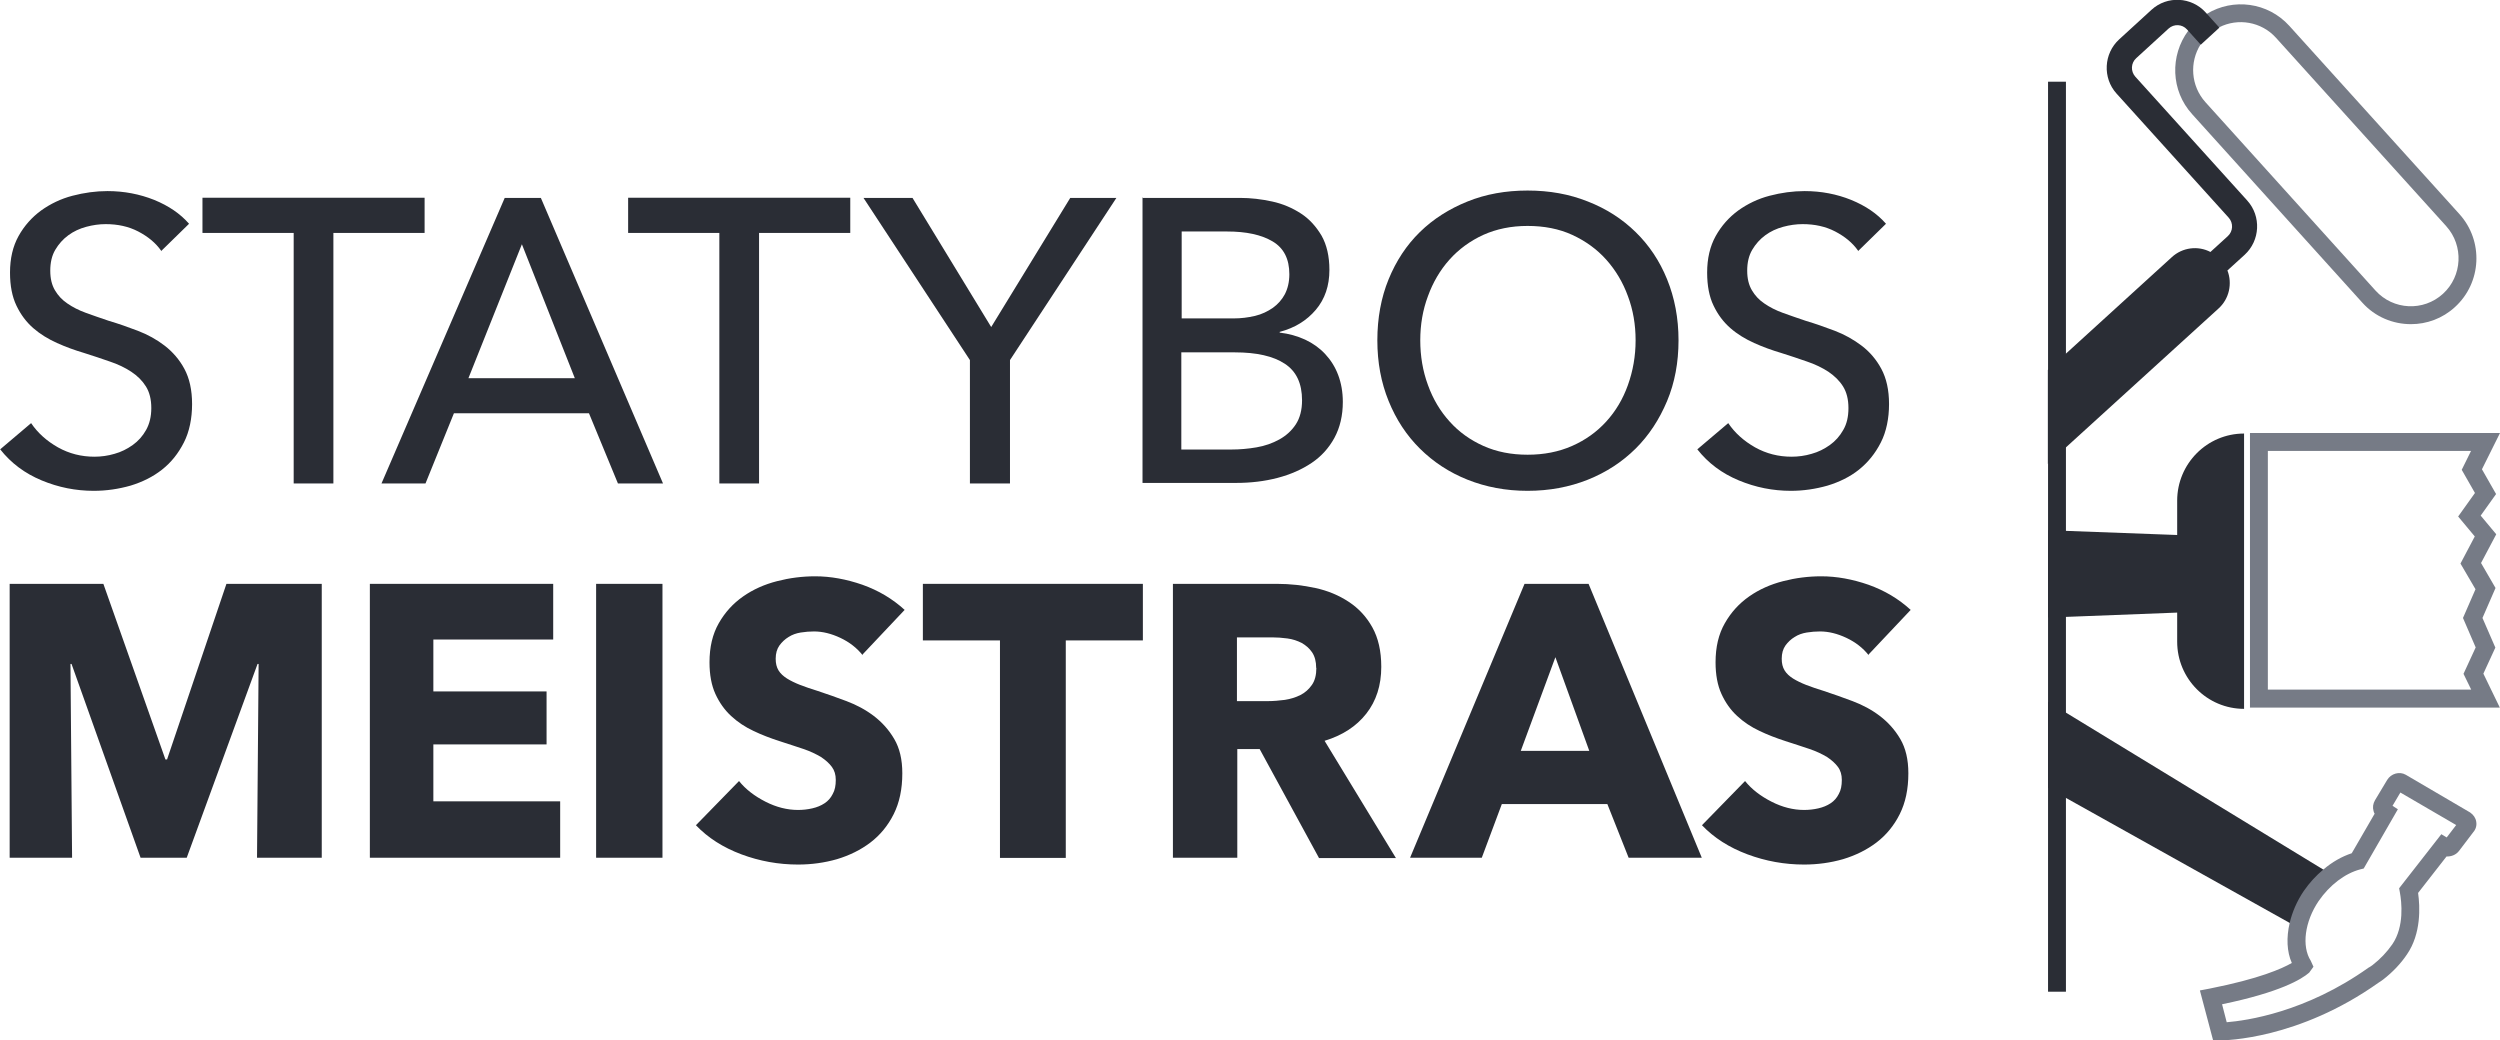
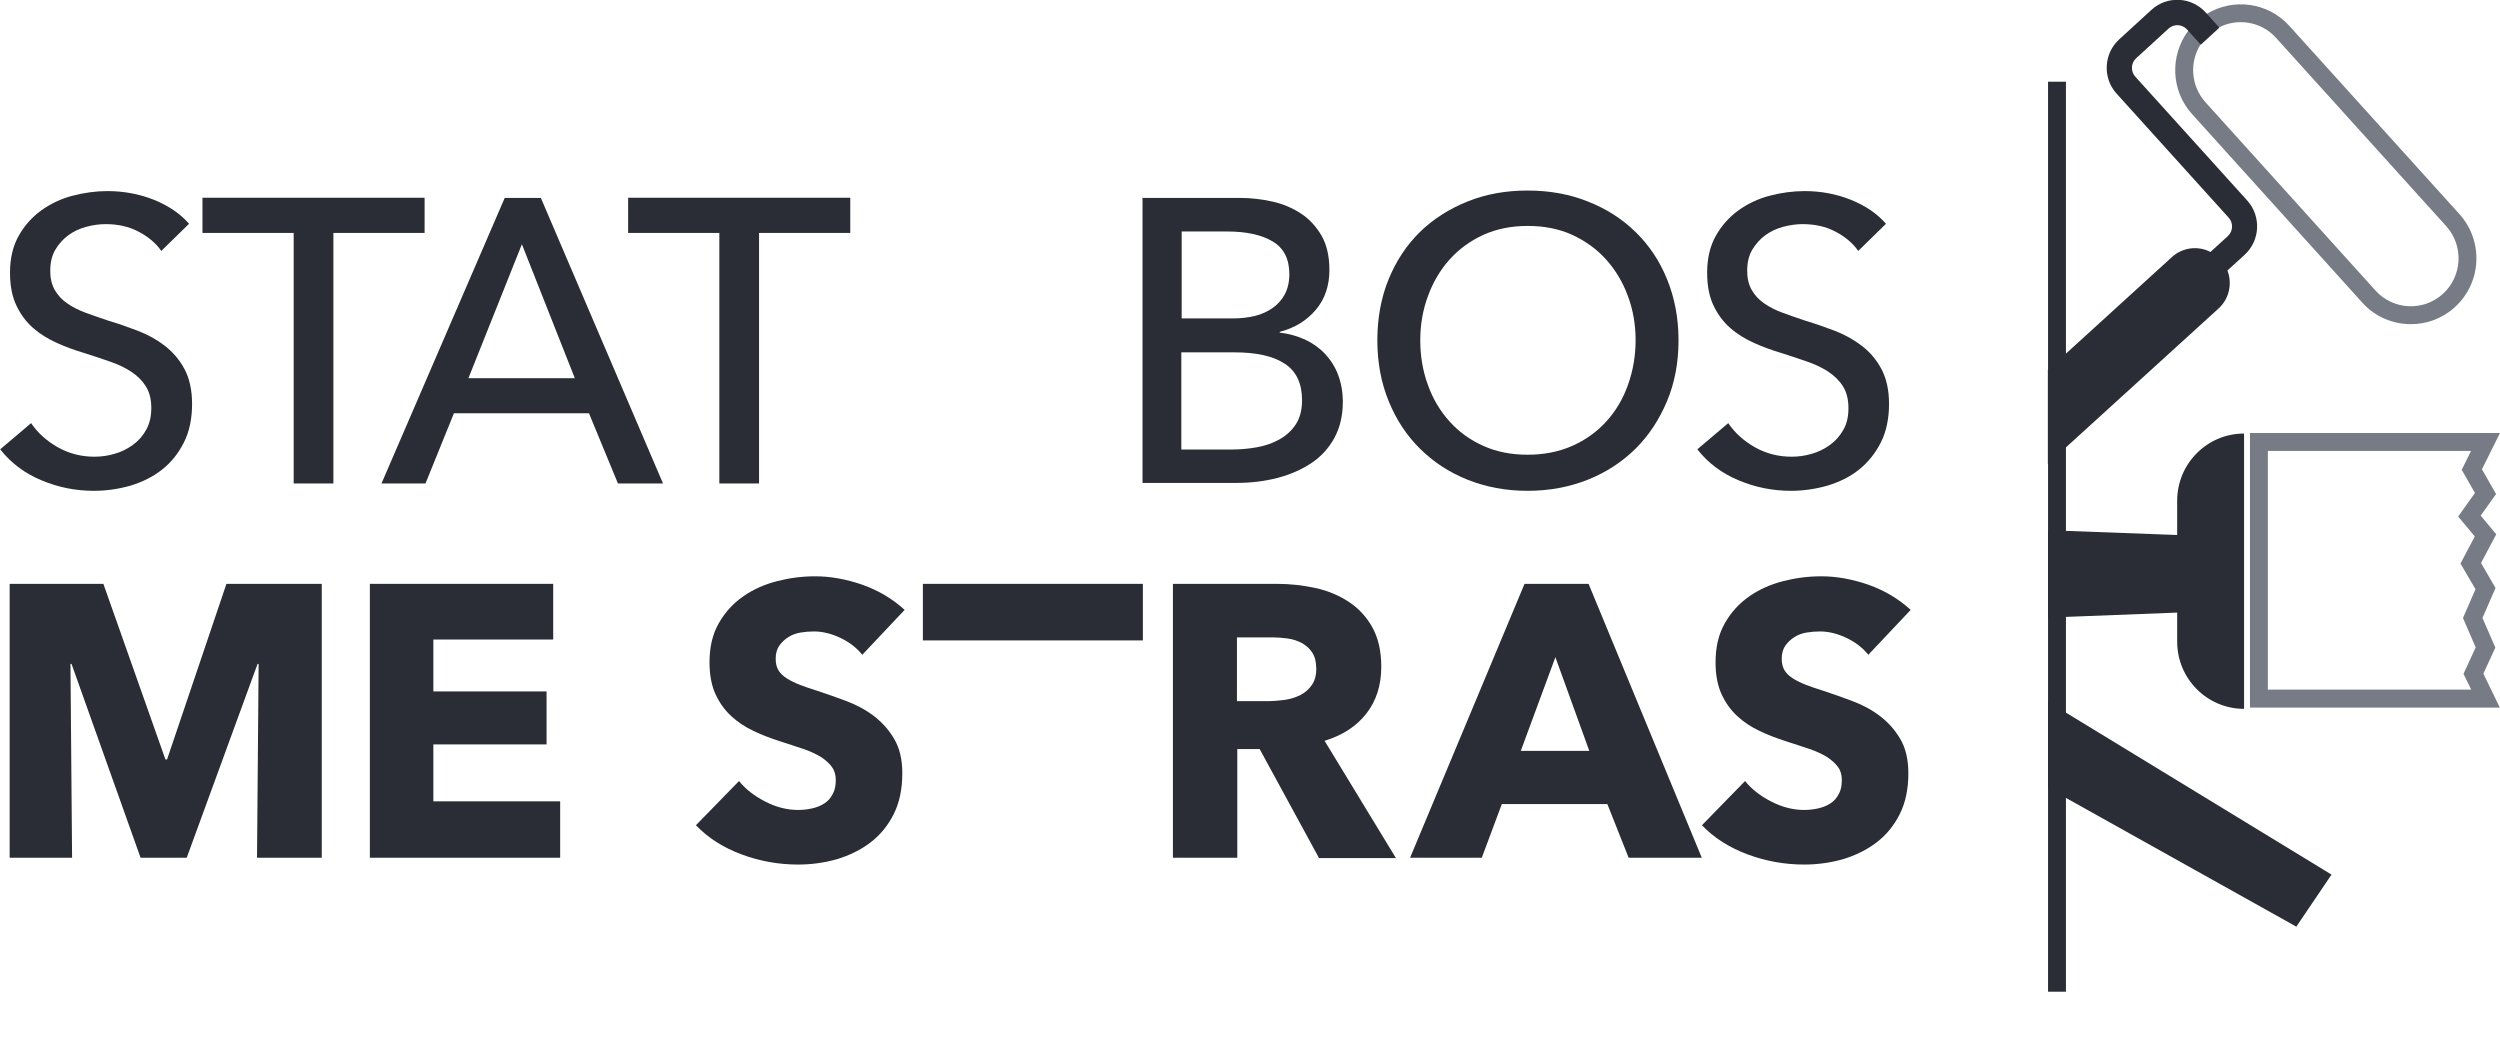
<svg xmlns="http://www.w3.org/2000/svg" width="161" height="67" viewBox="0 0 161 67" fill="none">
  <g clip-path="url(#clip0_1_22)">
    <path d="M10.378 16.146C10.021 15.637 9.525 15.232 8.903 14.908C8.282 14.584 7.579 14.434 6.807 14.434C6.393 14.434 5.978 14.492 5.552 14.607C5.126 14.723 4.745 14.897 4.4 15.151C4.054 15.405 3.778 15.718 3.559 16.088C3.34 16.458 3.237 16.909 3.237 17.43C3.237 17.95 3.34 18.355 3.536 18.69C3.732 19.026 3.997 19.315 4.342 19.546C4.676 19.777 5.079 19.985 5.529 20.147C5.978 20.309 6.473 20.483 6.991 20.656C7.613 20.841 8.247 21.061 8.88 21.304C9.514 21.547 10.101 21.871 10.608 22.264C11.115 22.657 11.553 23.154 11.875 23.756C12.198 24.357 12.37 25.109 12.37 26.023C12.37 26.936 12.198 27.804 11.841 28.498C11.483 29.203 11.023 29.782 10.435 30.244C9.848 30.707 9.168 31.042 8.408 31.274C7.636 31.493 6.853 31.609 6.035 31.609C4.884 31.609 3.766 31.389 2.684 30.938C1.601 30.487 0.714 29.828 0.012 28.937L2.004 27.249C2.43 27.885 3.018 28.405 3.732 28.81C4.457 29.215 5.241 29.412 6.082 29.412C6.508 29.412 6.945 29.354 7.372 29.227C7.798 29.111 8.189 28.914 8.546 28.66C8.903 28.405 9.191 28.081 9.41 27.688C9.629 27.295 9.744 26.832 9.744 26.277C9.744 25.722 9.629 25.259 9.399 24.889C9.168 24.519 8.857 24.207 8.454 23.941C8.051 23.675 7.59 23.455 7.072 23.282C6.542 23.097 5.989 22.912 5.402 22.727C4.815 22.553 4.239 22.345 3.674 22.09C3.11 21.836 2.592 21.524 2.142 21.131C1.693 20.737 1.336 20.263 1.06 19.685C0.783 19.107 0.645 18.401 0.645 17.557C0.645 16.643 0.829 15.857 1.198 15.197C1.566 14.538 2.05 13.995 2.649 13.555C3.248 13.127 3.916 12.803 4.665 12.607C5.414 12.41 6.174 12.306 6.922 12.306C7.994 12.306 8.996 12.502 9.929 12.873C10.862 13.254 11.61 13.763 12.175 14.411L10.366 16.18L10.378 16.146Z" fill="#2A2D35" />
    <path d="M21.47 31.135H18.913V15.001H13.039V12.734H27.344V15.001H21.47V31.135Z" fill="#2A2D35" />
    <path d="M27.413 31.135H24.568L32.504 12.745H34.831L42.698 31.135H39.795L37.929 26.613H29.233L27.402 31.135H27.413ZM30.166 24.357H37.019L33.61 15.729L30.166 24.357Z" fill="#2A2D35" />
    <path d="M48.883 31.135H46.326V15.001H40.452V12.734H54.757V15.001H48.883V31.135Z" fill="#2A2D35" />
-     <path d="M65.054 31.135H62.463V23.189L55.609 12.745H58.765L63.833 21.061L68.924 12.745H71.896L65.043 23.189V31.135H65.054Z" fill="#2A2D35" />
    <path d="M73.543 12.745H79.855C80.546 12.745 81.237 12.826 81.928 12.977C82.619 13.127 83.23 13.393 83.783 13.752C84.335 14.11 84.762 14.596 85.107 15.174C85.441 15.764 85.614 16.504 85.614 17.383C85.614 18.401 85.326 19.257 84.739 19.951C84.151 20.645 83.379 21.119 82.412 21.373V21.42C82.999 21.489 83.541 21.639 84.048 21.871C84.543 22.102 84.981 22.414 85.338 22.796C85.695 23.178 85.983 23.629 86.178 24.149C86.374 24.67 86.478 25.248 86.478 25.884C86.478 26.763 86.294 27.538 85.937 28.197C85.579 28.856 85.084 29.4 84.462 29.816C83.84 30.233 83.115 30.556 82.274 30.776C81.433 30.996 80.546 31.1 79.602 31.1H73.578V12.711L73.543 12.745ZM76.1 20.506H79.44C79.924 20.506 80.385 20.448 80.823 20.344C81.26 20.24 81.64 20.055 81.974 19.824C82.297 19.592 82.562 19.292 82.746 18.945C82.93 18.586 83.034 18.158 83.034 17.661C83.034 16.678 82.677 15.972 81.951 15.544C81.226 15.116 80.258 14.908 79.026 14.908H76.1V20.517V20.506ZM76.1 28.949H79.302C79.832 28.949 80.373 28.903 80.915 28.81C81.456 28.718 81.951 28.544 82.389 28.301C82.827 28.058 83.184 27.735 83.449 27.33C83.714 26.925 83.852 26.404 83.852 25.78C83.852 24.693 83.483 23.906 82.734 23.421C81.997 22.935 80.926 22.692 79.521 22.692H76.077V28.949H76.1Z" fill="#2A2D35" />
    <path d="M108.097 21.917C108.097 23.34 107.855 24.646 107.36 25.826C106.865 27.006 106.197 28.035 105.333 28.891C104.469 29.747 103.444 30.418 102.258 30.892C101.071 31.366 99.77 31.609 98.376 31.609C96.982 31.609 95.692 31.366 94.506 30.892C93.32 30.418 92.306 29.747 91.442 28.891C90.578 28.035 89.91 27.017 89.427 25.826C88.943 24.635 88.701 23.34 88.701 21.917C88.701 20.494 88.943 19.164 89.427 17.985C89.91 16.805 90.578 15.787 91.442 14.943C92.306 14.099 93.331 13.451 94.506 12.977C95.681 12.502 96.971 12.271 98.376 12.271C99.781 12.271 101.071 12.502 102.258 12.977C103.444 13.439 104.469 14.099 105.333 14.943C106.197 15.787 106.876 16.793 107.36 17.985C107.844 19.176 108.097 20.483 108.097 21.917ZM105.333 21.917C105.333 20.911 105.172 19.962 104.838 19.072C104.515 18.181 104.043 17.395 103.444 16.724C102.845 16.053 102.108 15.521 101.256 15.128C100.403 14.735 99.436 14.55 98.376 14.55C97.316 14.55 96.372 14.746 95.52 15.128C94.667 15.521 93.942 16.053 93.343 16.724C92.744 17.395 92.283 18.181 91.96 19.072C91.626 19.962 91.465 20.911 91.465 21.917C91.465 22.923 91.626 23.895 91.96 24.797C92.283 25.699 92.755 26.485 93.354 27.145C93.953 27.816 94.679 28.336 95.531 28.718C96.383 29.099 97.328 29.284 98.376 29.284C99.424 29.284 100.38 29.099 101.244 28.718C102.108 28.336 102.834 27.816 103.444 27.145C104.055 26.474 104.515 25.699 104.838 24.797C105.16 23.895 105.333 22.935 105.333 21.917Z" fill="#2A2D35" />
    <path d="M119.662 16.146C119.304 15.637 118.809 15.232 118.187 14.908C117.565 14.584 116.863 14.434 116.091 14.434C115.676 14.434 115.262 14.492 114.835 14.607C114.409 14.723 114.029 14.897 113.684 15.151C113.338 15.405 113.062 15.718 112.843 16.088C112.624 16.458 112.52 16.909 112.52 17.43C112.52 17.95 112.624 18.355 112.82 18.69C113.016 19.026 113.281 19.315 113.626 19.546C113.96 19.777 114.363 19.985 114.812 20.147C115.262 20.309 115.757 20.483 116.275 20.656C116.897 20.841 117.519 21.061 118.164 21.304C118.798 21.547 119.374 21.871 119.892 22.264C120.41 22.657 120.836 23.154 121.159 23.756C121.481 24.357 121.654 25.109 121.654 26.023C121.654 26.936 121.481 27.804 121.124 28.498C120.767 29.203 120.295 29.782 119.719 30.244C119.143 30.707 118.452 31.042 117.692 31.274C116.92 31.493 116.137 31.609 115.331 31.609C114.179 31.609 113.062 31.389 111.979 30.938C110.896 30.487 110.009 29.828 109.307 28.937L111.299 27.249C111.726 27.885 112.313 28.405 113.027 28.81C113.753 29.215 114.536 29.412 115.377 29.412C115.803 29.412 116.241 29.354 116.667 29.227C117.093 29.111 117.485 28.914 117.842 28.66C118.199 28.405 118.487 28.081 118.706 27.688C118.936 27.295 119.04 26.832 119.04 26.277C119.04 25.722 118.924 25.259 118.694 24.889C118.464 24.519 118.141 24.207 117.75 23.941C117.358 23.686 116.886 23.455 116.367 23.282C115.838 23.097 115.285 22.912 114.697 22.727C114.11 22.553 113.534 22.345 112.97 22.09C112.405 21.836 111.887 21.524 111.438 21.131C110.988 20.737 110.631 20.263 110.355 19.685C110.078 19.118 109.94 18.401 109.94 17.557C109.94 16.643 110.125 15.857 110.493 15.197C110.862 14.538 111.345 13.995 111.944 13.555C112.543 13.127 113.211 12.803 113.96 12.607C114.709 12.41 115.469 12.306 116.218 12.306C117.289 12.306 118.291 12.502 119.212 12.873C120.145 13.254 120.894 13.763 121.458 14.411L119.65 16.18L119.662 16.146Z" fill="#2A2D35" />
    <path d="M16.552 55.238L16.655 42.758H16.586L12.025 55.238H9.053L4.607 42.758H4.538L4.642 55.238H0.622V37.6H6.657L10.654 48.911H10.758L14.582 37.6H20.721V55.238H16.552Z" fill="#2A2D35" />
    <path d="M23.819 55.238V37.6H35.626V41.185H27.908V44.528H35.199V47.94H27.908V51.606H36.075V55.238H23.819Z" fill="#2A2D35" />
-     <path d="M38.39 55.238V37.6H42.663V55.238H38.39Z" fill="#2A2D35" />
    <path d="M55.552 42.192C55.183 41.729 54.711 41.359 54.124 41.081C53.536 40.804 52.972 40.665 52.419 40.665C52.142 40.665 51.855 40.688 51.566 40.734C51.279 40.781 51.014 40.873 50.783 41.023C50.553 41.162 50.357 41.347 50.196 41.567C50.035 41.798 49.954 42.076 49.954 42.423C49.954 42.724 50.012 42.967 50.138 43.175C50.265 43.383 50.449 43.545 50.68 43.695C50.922 43.846 51.209 43.984 51.532 44.111C51.866 44.239 52.235 44.366 52.649 44.493C53.248 44.69 53.87 44.91 54.515 45.152C55.16 45.395 55.748 45.708 56.277 46.112C56.807 46.517 57.245 47.003 57.59 47.593C57.936 48.183 58.109 48.911 58.109 49.802C58.109 50.82 57.925 51.687 57.556 52.427C57.187 53.167 56.681 53.78 56.059 54.255C55.437 54.729 54.711 55.087 53.905 55.33C53.098 55.562 52.258 55.677 51.394 55.677C50.138 55.677 48.917 55.457 47.742 55.018C46.568 54.578 45.589 53.954 44.817 53.144L47.593 50.299C48.019 50.831 48.595 51.271 49.297 51.629C50 51.988 50.703 52.161 51.394 52.161C51.705 52.161 52.016 52.127 52.315 52.057C52.615 51.988 52.868 51.884 53.098 51.733C53.329 51.583 53.502 51.386 53.628 51.132C53.767 50.889 53.824 50.588 53.824 50.23C53.824 49.894 53.743 49.617 53.571 49.386C53.398 49.154 53.168 48.946 52.868 48.749C52.557 48.564 52.177 48.379 51.728 48.229C51.267 48.078 50.76 47.905 50.173 47.72C49.608 47.535 49.056 47.327 48.526 47.072C47.984 46.818 47.512 46.506 47.086 46.112C46.66 45.719 46.326 45.245 46.072 44.69C45.819 44.135 45.692 43.452 45.692 42.654C45.692 41.671 45.888 40.838 46.291 40.133C46.694 39.427 47.213 38.861 47.858 38.41C48.503 37.959 49.228 37.635 50.046 37.426C50.852 37.218 51.67 37.114 52.499 37.114C53.49 37.114 54.504 37.299 55.54 37.658C56.577 38.028 57.475 38.56 58.259 39.277L55.552 42.145V42.192Z" fill="#2A2D35" />
-     <path d="M68.636 41.243V55.249H64.398V41.243H59.433V37.6H73.601V41.243H68.636Z" fill="#2A2D35" />
+     <path d="M68.636 41.243V55.249V41.243H59.433V37.6H73.601V41.243H68.636Z" fill="#2A2D35" />
    <path d="M84.934 55.238L81.122 48.24H79.682V55.238H75.536V37.6H82.239C83.08 37.6 83.909 37.693 84.704 37.866C85.51 38.039 86.225 38.34 86.858 38.757C87.492 39.173 87.998 39.717 88.378 40.399C88.758 41.081 88.954 41.926 88.954 42.943C88.954 44.135 88.632 45.141 87.987 45.962C87.342 46.783 86.443 47.361 85.303 47.708L89.899 55.261H84.934V55.238ZM84.762 43.013C84.762 42.596 84.669 42.261 84.497 42.007C84.324 41.752 84.094 41.556 83.829 41.405C83.552 41.266 83.253 41.162 82.907 41.116C82.562 41.07 82.239 41.047 81.928 41.047H79.659V45.152H81.675C82.02 45.152 82.377 45.118 82.746 45.072C83.115 45.014 83.449 44.91 83.748 44.759C84.048 44.609 84.289 44.389 84.485 44.111C84.681 43.834 84.773 43.464 84.773 43.013H84.762Z" fill="#2A2D35" />
    <path d="M104.884 55.238L103.513 51.78H96.718L95.427 55.238H90.809L98.18 37.6H102.304L109.595 55.238H104.884ZM100.173 42.307L97.938 48.356H102.35L100.161 42.307H100.173Z" fill="#2A2D35" />
    <path d="M120.341 42.192C119.973 41.729 119.5 41.359 118.913 41.081C118.325 40.804 117.761 40.665 117.208 40.665C116.932 40.665 116.644 40.688 116.356 40.734C116.068 40.781 115.803 40.873 115.573 41.023C115.342 41.162 115.146 41.347 114.985 41.567C114.824 41.798 114.743 42.076 114.743 42.423C114.743 42.724 114.801 42.967 114.928 43.175C115.054 43.383 115.239 43.545 115.469 43.695C115.711 43.846 115.999 43.984 116.321 44.111C116.655 44.239 117.024 44.366 117.439 44.493C118.037 44.69 118.659 44.91 119.304 45.152C119.95 45.395 120.537 45.708 121.067 46.112C121.597 46.517 122.034 47.003 122.38 47.593C122.725 48.183 122.898 48.911 122.898 49.802C122.898 50.82 122.714 51.687 122.345 52.427C121.977 53.167 121.47 53.78 120.848 54.255C120.226 54.729 119.5 55.087 118.694 55.33C117.888 55.562 117.047 55.677 116.183 55.677C114.928 55.677 113.707 55.457 112.532 55.018C111.357 54.578 110.378 53.954 109.606 53.144L112.382 50.299C112.808 50.831 113.384 51.271 114.087 51.629C114.789 51.988 115.492 52.161 116.183 52.161C116.494 52.161 116.805 52.127 117.105 52.057C117.404 51.988 117.657 51.884 117.888 51.733C118.118 51.583 118.291 51.386 118.418 51.132C118.556 50.889 118.613 50.588 118.613 50.23C118.613 49.894 118.533 49.617 118.36 49.386C118.187 49.154 117.957 48.946 117.657 48.749C117.346 48.564 116.966 48.379 116.517 48.229C116.056 48.078 115.55 47.905 114.962 47.72C114.398 47.535 113.845 47.327 113.315 47.072C112.774 46.818 112.301 46.506 111.875 46.112C111.449 45.719 111.115 45.245 110.862 44.69C110.608 44.135 110.482 43.452 110.482 42.654C110.482 41.671 110.677 40.838 111.081 40.133C111.484 39.427 112.002 38.861 112.647 38.41C113.292 37.959 114.018 37.635 114.835 37.426C115.642 37.218 116.46 37.114 117.289 37.114C118.279 37.114 119.293 37.299 120.33 37.658C121.366 38.028 122.265 38.56 123.048 39.277L120.341 42.145V42.192Z" fill="#2A2D35" />
    <path d="M158.385 13.786L147.432 1.665C146.05 0.139 143.815 -0.139 142.122 0.891C141.891 1.018 141.673 1.18 141.465 1.365C141.258 1.55 141.074 1.758 140.924 1.978C139.738 3.574 139.795 5.841 141.177 7.356L152.131 19.488C152.96 20.413 154.112 20.876 155.264 20.876C156.278 20.876 157.291 20.517 158.097 19.777C159.825 18.204 159.952 15.521 158.385 13.786ZM157.326 18.922C156.07 20.067 154.124 19.974 152.983 18.713L142.03 6.581C141.085 5.528 140.993 4.002 141.719 2.857C141.857 2.625 142.041 2.417 142.249 2.221C142.456 2.036 142.675 1.885 142.917 1.758C144.114 1.145 145.635 1.388 146.579 2.44L157.533 14.561C158.673 15.822 158.581 17.776 157.326 18.922Z" fill="#767B86" />
    <path d="M144.736 12.93L137.515 4.939C137.204 4.592 137.227 4.06 137.572 3.747L139.657 1.839C140.002 1.527 140.532 1.55 140.843 1.897L141.73 2.88L142.928 1.781L142.041 0.798C141.131 -0.208 139.565 -0.289 138.563 0.625L136.478 2.533C135.476 3.447 135.395 5.02 136.305 6.026L143.527 14.018C143.838 14.365 143.815 14.897 143.469 15.209L142.352 16.227C141.557 15.81 140.555 15.926 139.864 16.562L133.034 22.784L131.882 23.825V29.874L132.458 29.354L133.034 28.822L142.859 19.881C143.573 19.245 143.769 18.251 143.446 17.418L144.552 16.412C145.554 15.498 145.635 13.925 144.725 12.919L144.736 12.93Z" fill="#2A2D35" />
    <path d="M160.701 41.706L159.871 39.797L160.712 37.866L159.779 36.258L160.758 34.408L159.756 33.205L160.747 31.817L159.837 30.221L161 27.885H144.898V45.569H160.988L159.929 43.383L160.701 41.706ZM159.146 44.412H146.05V29.041H159.134L158.535 30.256L159.387 31.748L158.305 33.263L159.376 34.547L158.455 36.293L159.422 37.947L158.616 39.797L159.434 41.694L158.65 43.395L159.146 44.412Z" fill="#767B86" />
    <path d="M140.21 32.245V34.454L133.046 34.188L131.894 34.142V39.763H132.47L133.046 39.728L140.21 39.451V41.324C140.21 43.718 142.145 45.65 144.518 45.65V27.92C142.133 27.92 140.21 29.863 140.21 32.245Z" fill="#2A2D35" />
    <path d="M150.15 56.325L147.881 59.679L147.455 59.436L133.046 51.386L132.47 51.062L131.894 50.739V45.187L132.47 45.546L133.046 45.893L149.62 56.001L150.15 56.325Z" fill="#2A2D35" />
-     <path d="M159.076 52.323L154.93 49.894C154.527 49.663 153.985 49.813 153.732 50.23L152.949 51.537C152.822 51.756 152.788 51.999 152.857 52.231C152.868 52.288 152.891 52.346 152.926 52.404L151.452 54.949C150.818 55.157 150.185 55.515 149.62 56.001C149.159 56.383 148.733 56.845 148.365 57.377C147.915 58.037 147.616 58.754 147.455 59.436C147.236 60.373 147.27 61.287 147.593 62.015C146.971 62.374 145.508 63.033 142.283 63.669L141.673 63.785L142.525 67H142.974C143.285 67 148.031 66.942 153.191 63.276C153.283 63.218 153.375 63.16 153.479 63.079C154.089 62.605 154.607 62.062 155.011 61.46C155.932 60.118 155.851 58.395 155.725 57.505L157.556 55.157C157.867 55.168 158.167 55.053 158.362 54.798L159.284 53.584C159.445 53.399 159.514 53.156 159.468 52.913C159.434 52.682 159.295 52.474 159.076 52.323ZM157.568 53.931L157.222 53.723L154.504 57.204L154.55 57.458C154.665 58.083 154.849 59.667 154.066 60.812C153.721 61.31 153.294 61.761 152.788 62.154C152.718 62.212 152.649 62.246 152.58 62.293L152.534 62.316C148.491 65.196 144.667 65.728 143.4 65.832L143.101 64.675C146.844 63.9 148.215 63.068 148.71 62.64L148.987 62.258L148.814 61.876C148.215 60.94 148.422 59.355 149.321 58.025C150.035 56.996 151.002 56.255 151.993 55.989L152.223 55.932L154.423 52.115L154.078 51.895L154.584 51.039L158.178 53.133L157.568 53.931Z" fill="#767B86" />
    <path d="M133.046 5.262H131.894V63.866H133.046V5.262Z" fill="#2A2D35" />
  </g>
  <defs>
    <clipPath id="clip0_1_22">
      <rect width="161" height="67" fill="white" />
    </clipPath>
  </defs>
</svg>